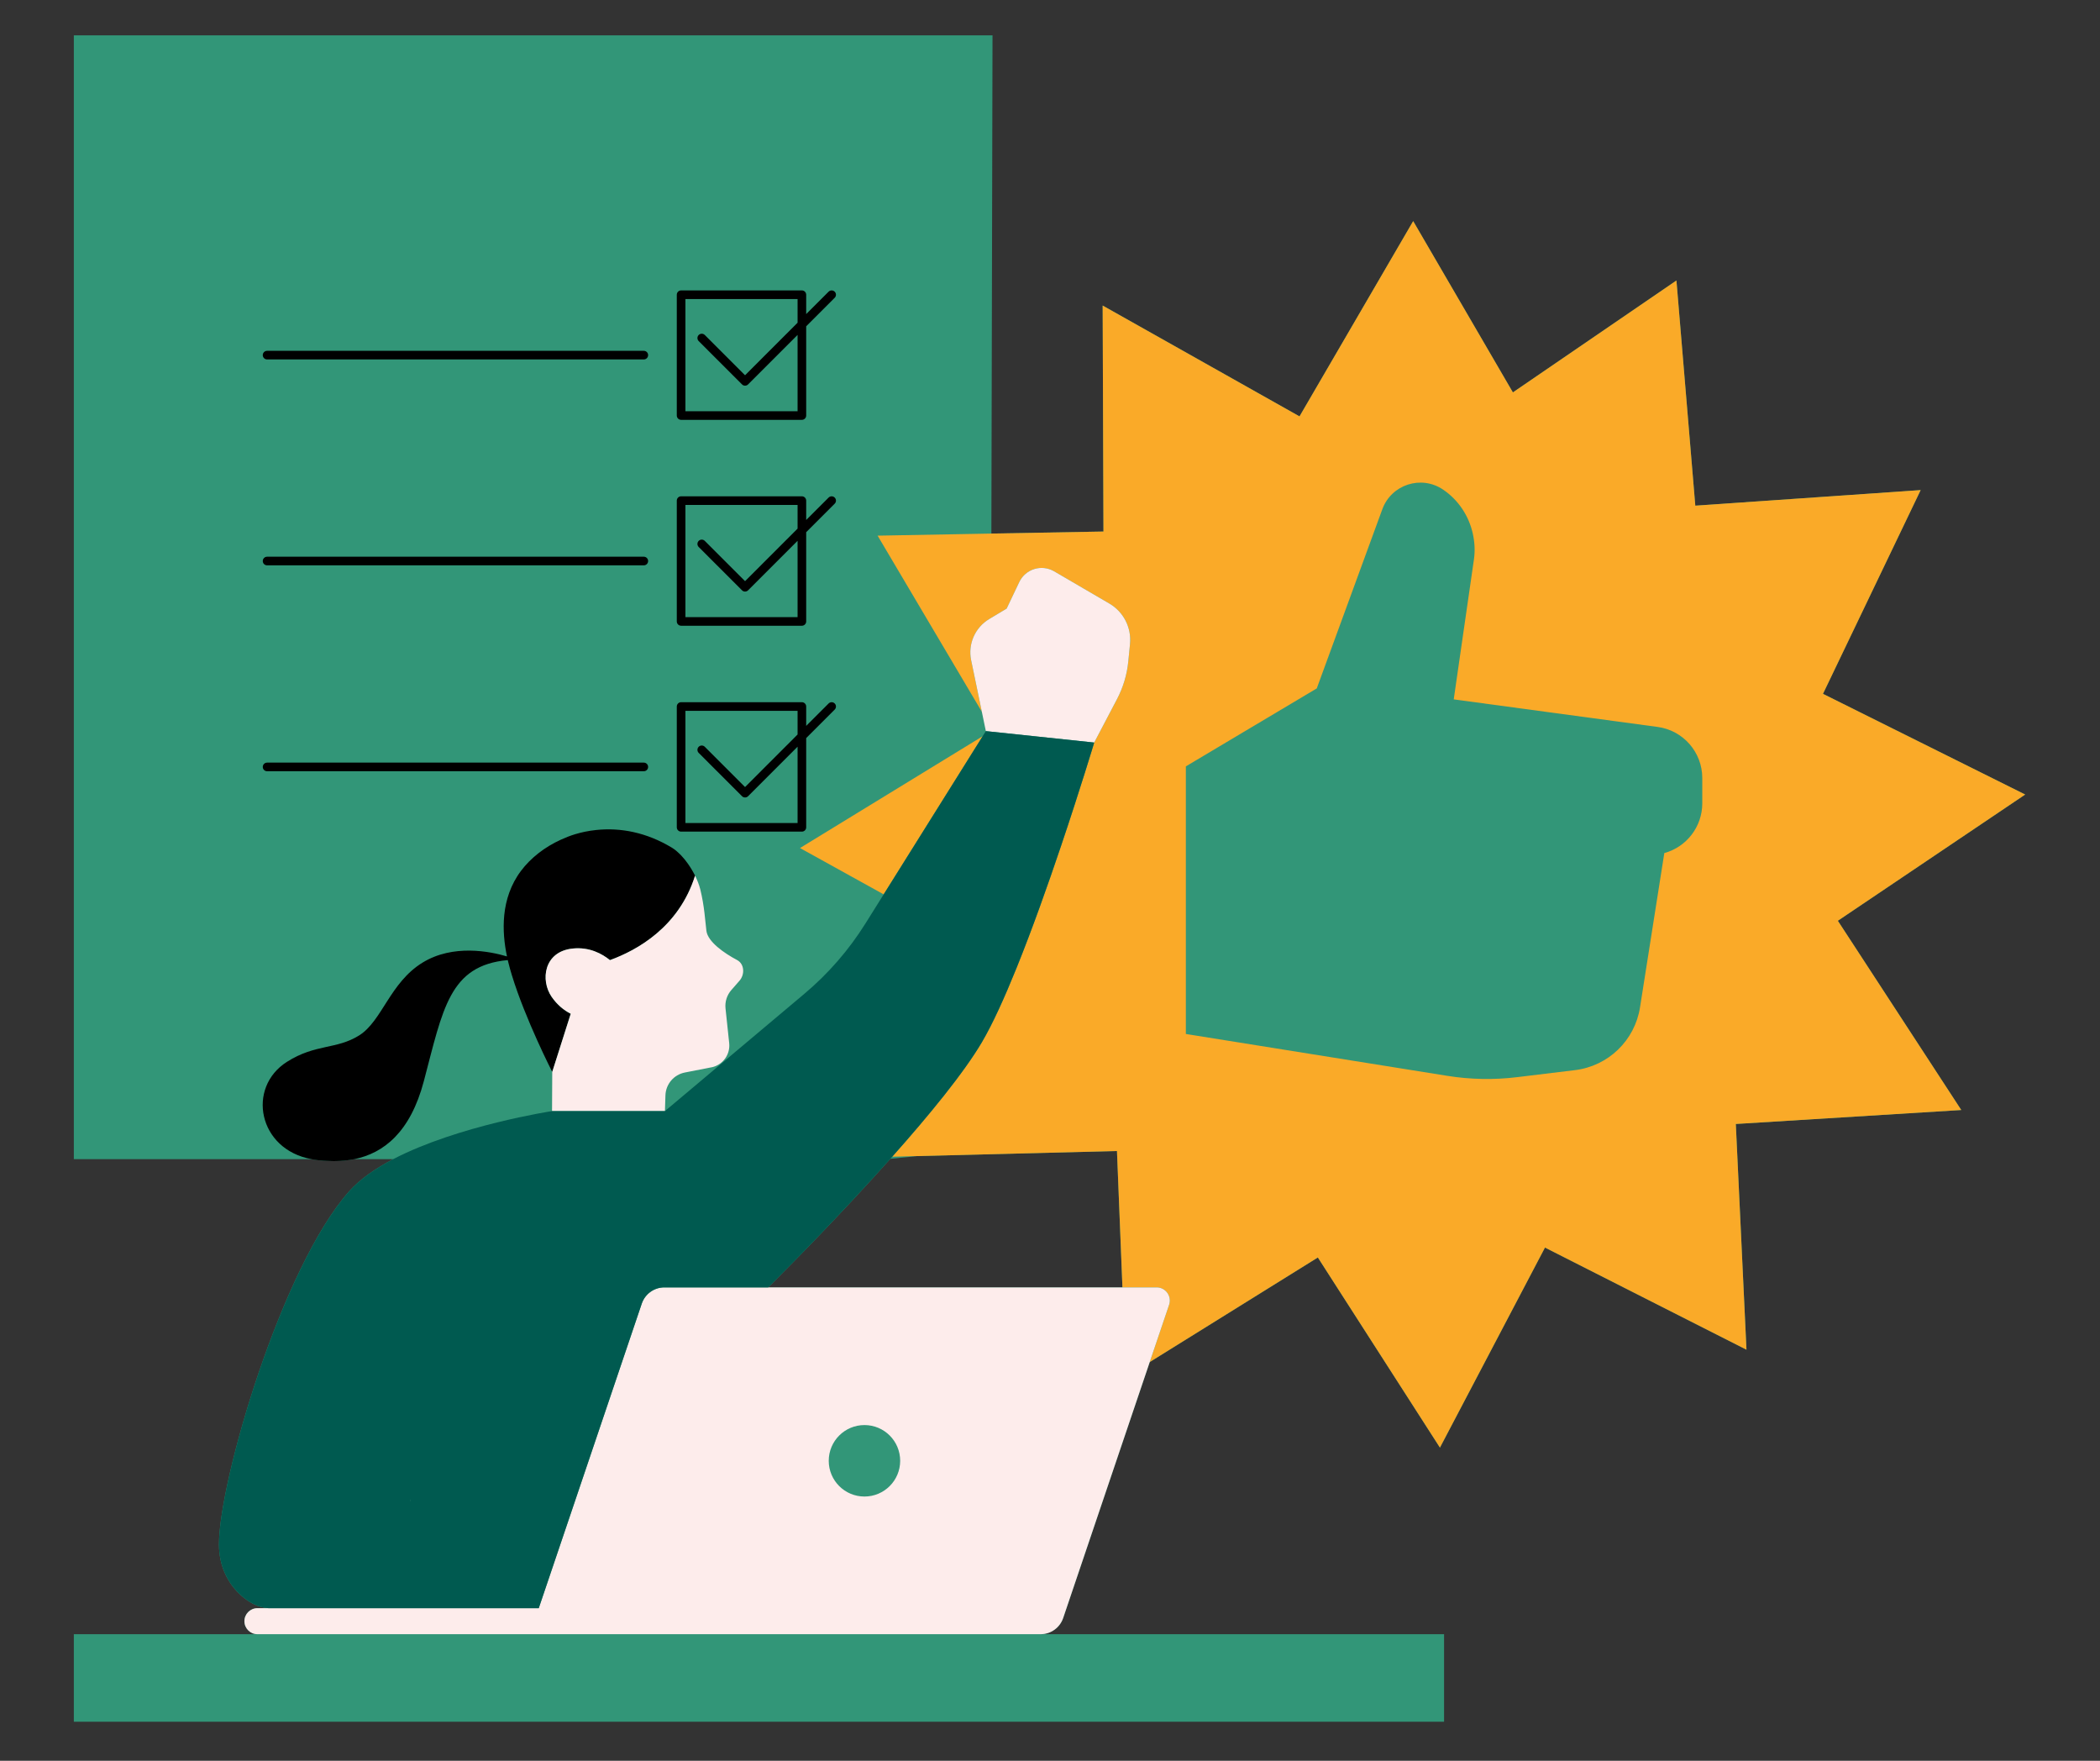
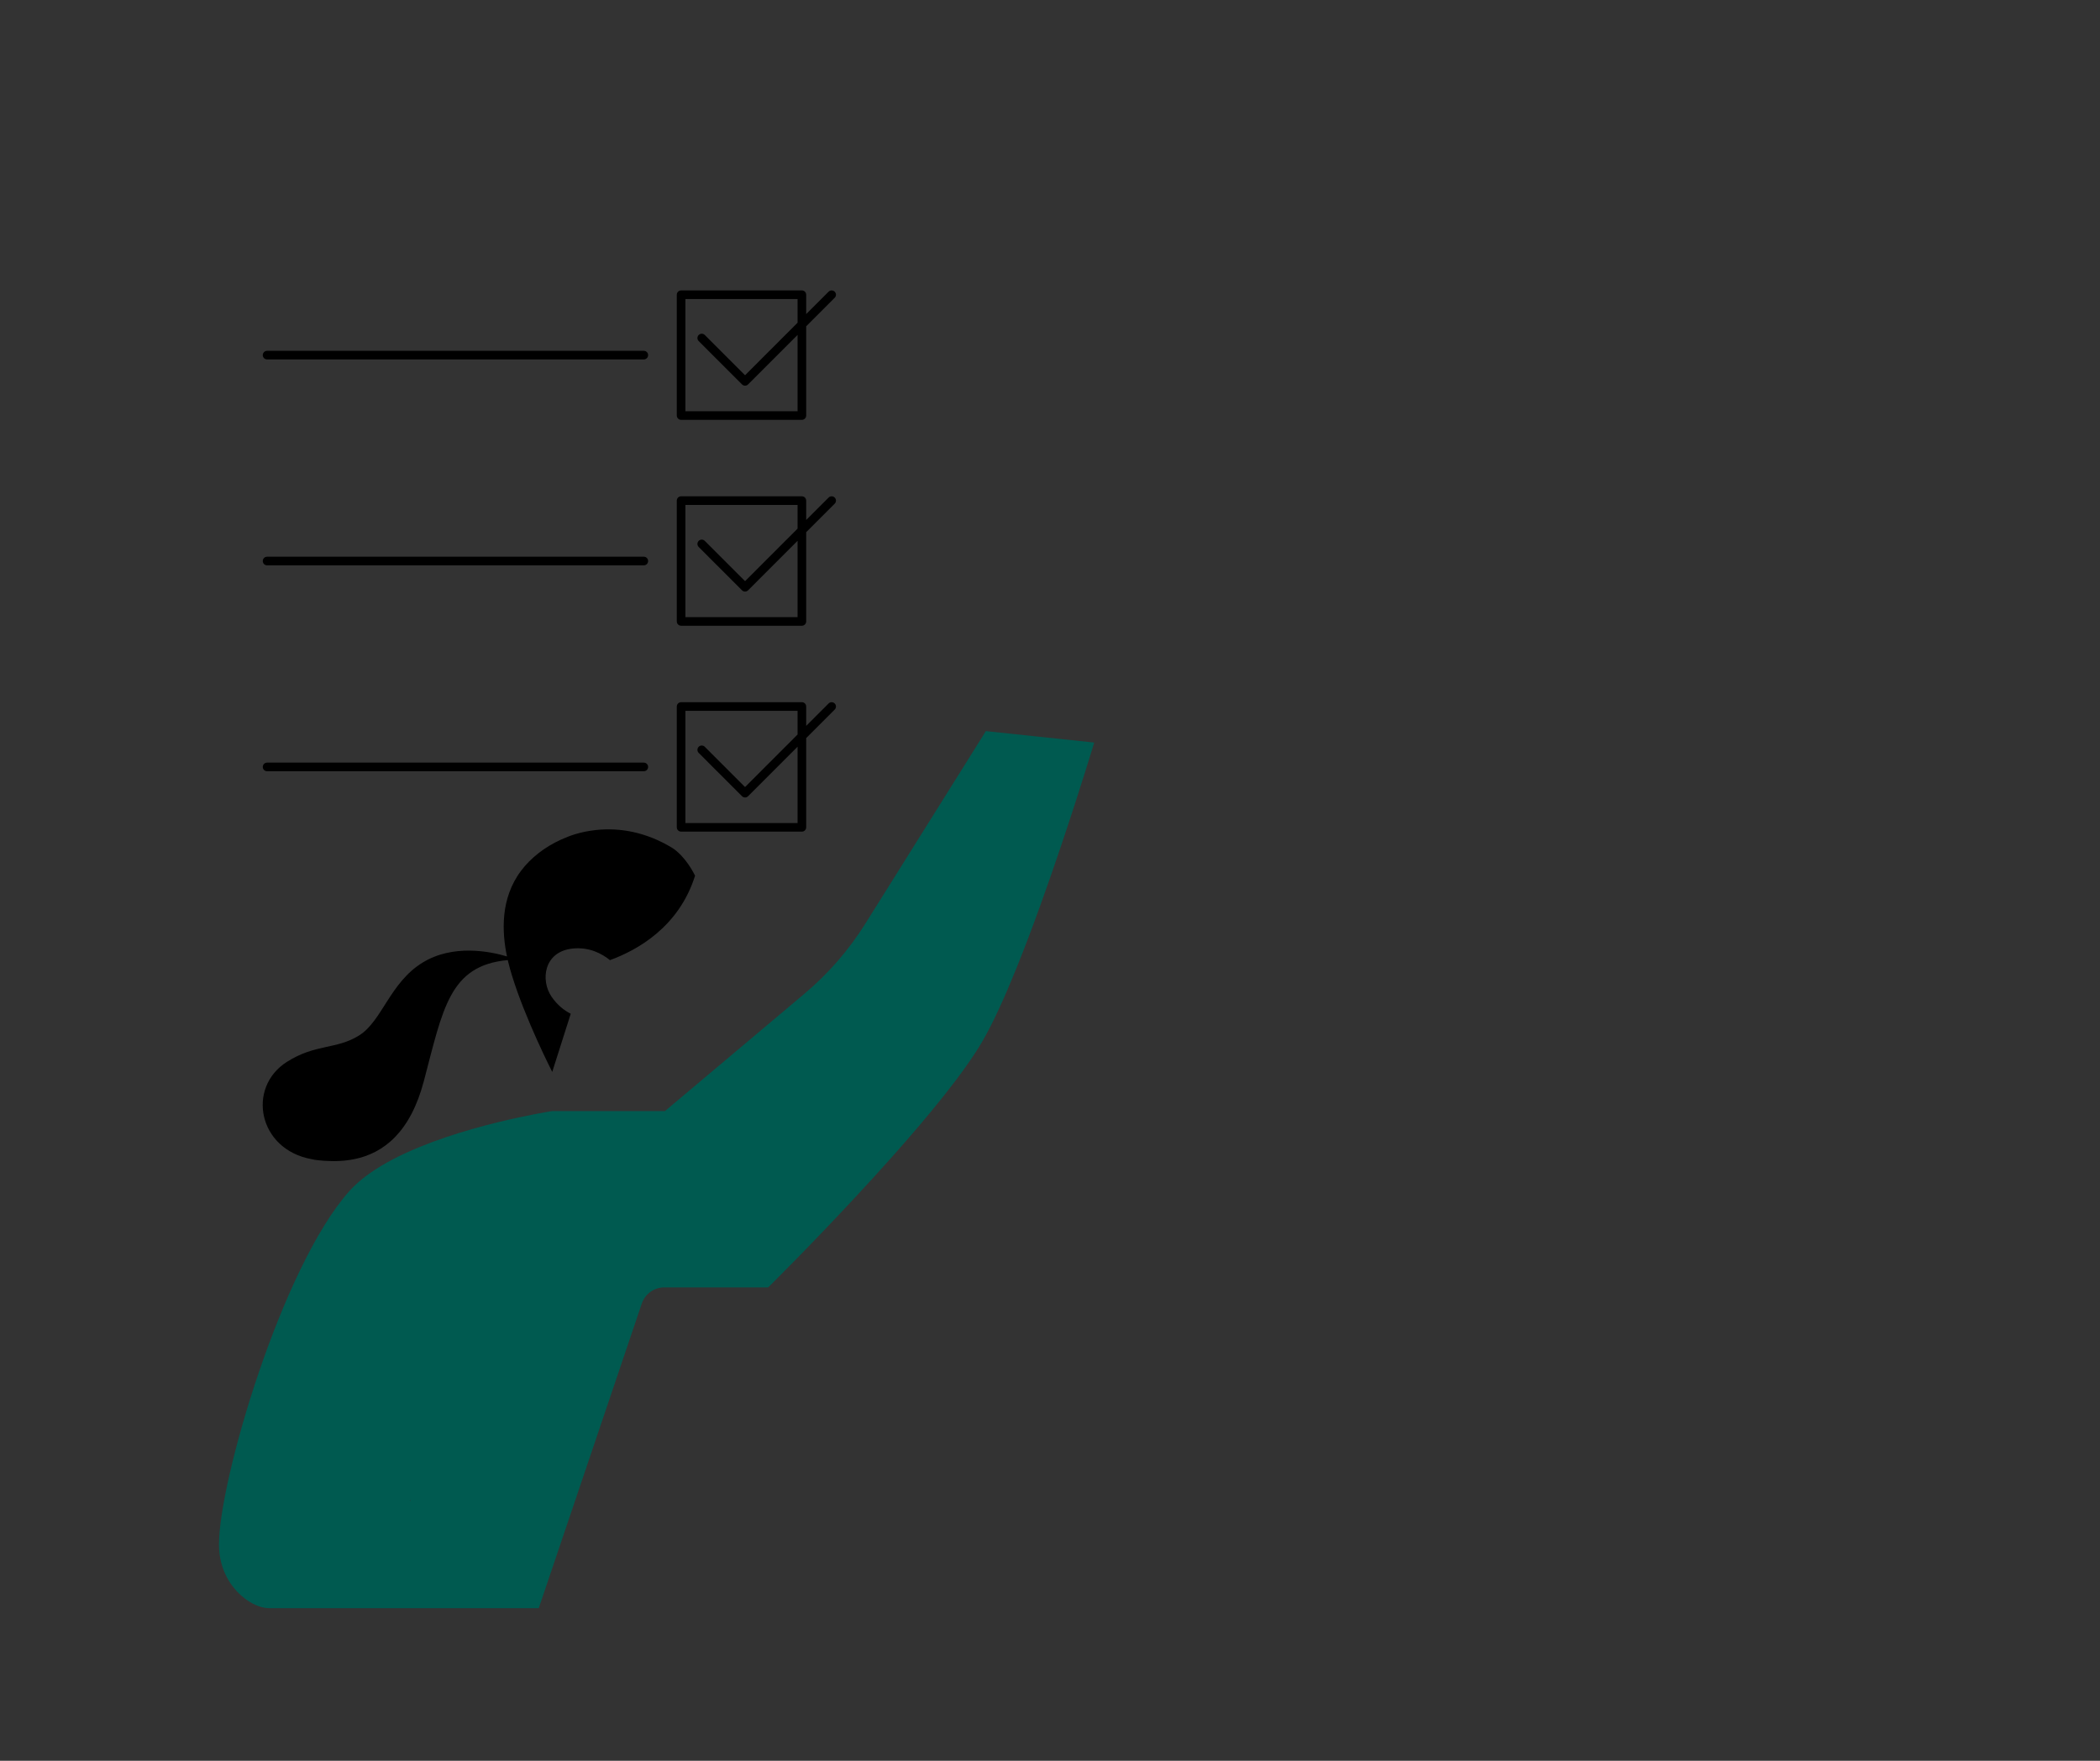
<svg xmlns="http://www.w3.org/2000/svg" width="940" zoomAndPan="magnify" viewBox="0 0 705 591" height="788" preserveAspectRatio="xMidYMid meet" version="1.0">
  <rect x="0" y="0" width="705" height="591" fill="#333333" stroke="none" />
  <defs>
    <clipPath id="637be01ab3">
-       <path d="M 24.762 11.871 L 679.902 11.871 L 679.902 577.914 L 24.762 577.914 Z M 24.762 11.871 " clip-rule="nonzero" />
-     </clipPath>
+       </clipPath>
    <clipPath id="83267a80f5">
-       <path d="M 268 74 L 679.902 74 L 679.902 486 L 268 486 Z M 268 74 " clip-rule="nonzero" />
-     </clipPath>
+       </clipPath>
  </defs>
  <g clip-path="url(#637be01ab3)">
    <path fill="#329678" d="M 616.988 309.051 L 679.887 266.68 L 612 232.883 L 644.793 164.496 L 569.137 169.727 L 562.801 94.148 L 507.898 131.707 L 474.426 74.215 L 436.266 139.758 L 370.18 102.562 L 370.449 178.406 L 332.82 179.09 L 333.203 11.871 L 24.785 11.871 L 24.785 389.066 L 104.59 389.066 C 104.957 389.133 105.293 389.234 105.668 389.289 C 106.691 389.426 107.719 389.531 108.746 389.605 C 109.016 389.629 109.285 389.633 109.555 389.648 C 110.344 389.695 111.137 389.723 111.926 389.723 C 112.203 389.727 112.477 389.719 112.75 389.715 C 113.582 389.699 114.41 389.652 115.234 389.582 C 115.445 389.566 115.66 389.551 115.867 389.527 C 116.902 389.422 117.926 389.273 118.941 389.066 L 132.008 389.066 C 129.172 390.543 126.512 392.137 124.102 393.836 C 123.941 393.949 123.781 394.062 123.621 394.18 C 122.527 394.969 121.488 395.785 120.516 396.629 C 120.363 396.758 120.219 396.895 120.07 397.027 C 119.09 397.902 118.16 398.793 117.332 399.723 C 94.562 425.246 73.512 497.141 73.512 518.391 C 73.516 531.941 83.984 539.672 90.145 539.781 L 86.418 539.781 C 84.008 539.781 82.051 541.734 82.051 544.148 C 82.051 546.559 84.004 548.512 86.418 548.512 L 24.785 548.512 L 24.785 577.887 L 484.793 577.887 L 484.793 548.512 L 349.34 548.512 C 352.773 548.512 355.82 546.324 356.922 543.074 L 385.98 457.168 L 442.422 422.07 L 483.406 485.887 L 518.668 418.738 L 586.316 453.023 L 582.734 377.262 L 658.426 372.574 Z M 137.73 503.863 C 137.676 503.836 137.602 503.809 137.602 503.781 C 137.602 503.746 137.629 503.637 137.66 503.523 C 137.68 503.445 137.707 503.344 137.738 503.23 Z M 257.887 432.109 C 257.887 432.109 257.965 432.035 258.094 431.906 C 258.121 431.879 258.176 431.828 258.207 431.793 C 258.34 431.664 258.504 431.496 258.719 431.281 C 258.777 431.223 258.848 431.156 258.91 431.094 C 259.203 430.801 259.547 430.457 259.957 430.047 C 259.957 430.047 259.961 430.043 259.961 430.043 C 265.715 424.289 282.648 407.164 298.891 388.953 L 305.574 388.27 L 307.836 388.035 L 374.984 386.328 L 376.82 432.109 Z M 257.887 432.109 " fill-opacity="1" fill-rule="nonzero" />
  </g>
  <g clip-path="url(#83267a80f5)">
    <path fill="#faaa28" d="M 616.988 309.051 L 679.887 266.68 L 612 232.883 L 644.793 164.496 L 569.137 169.727 L 562.801 94.148 L 507.898 131.707 L 474.426 74.215 L 436.266 139.758 L 370.18 102.562 L 370.449 178.406 L 332.82 179.09 L 294.629 179.789 L 329.621 238.91 L 326.027 221.602 C 324.902 216.176 327.332 210.625 332.09 207.781 L 337.941 204.273 L 342.18 195.371 C 344.273 190.973 349.684 189.305 353.891 191.762 L 370.531 201.473 L 372.43 202.582 C 377.191 205.359 379.902 210.656 379.363 216.145 L 379.086 218.965 L 378.793 221.984 C 378.355 226.414 377.07 230.715 375 234.652 L 367.34 249.234 C 367.34 249.234 362.711 264.641 356.23 283.871 C 351.812 296.984 346.535 311.855 341.273 324.883 C 337.273 334.777 333.281 343.602 329.684 349.73 C 323.59 360.105 311.812 374.441 299.527 388.25 L 307.836 388.035 L 374.984 386.332 L 376.82 432.109 L 388.309 432.109 C 391.328 432.109 393.457 435.074 392.488 437.938 L 385.984 457.164 L 442.422 422.066 L 483.406 485.883 L 518.668 418.738 L 586.316 453.02 L 582.738 377.258 L 658.426 372.57 Z M 464.066 170.922 C 467.109 162.613 477.152 159.371 484.477 164.34 C 489.664 167.859 493.125 173.195 494.441 179.109 C 495.062 181.914 495.246 184.836 494.82 187.777 L 488.039 234.742 L 556.492 243.992 C 565.078 245.152 571.48 252.484 571.48 261.148 L 571.48 269.629 C 571.48 277.434 566.262 284.273 558.734 286.328 L 550.578 338.117 C 548.832 349.227 539.918 357.828 528.754 359.184 L 509.281 361.547 C 501.5 362.488 493.629 362.34 485.891 361.102 L 398.109 347.047 L 398.109 257.23 L 442.055 231.066 L 461.07 179.109 Z M 329.891 247.117 L 296.664 300.191 L 268.57 284.641 Z M 329.891 247.117 " fill-opacity="1" fill-rule="nonzero" />
  </g>
  <path fill="#000000" d="M 88.215 119.199 C 88.215 118.398 88.863 117.75 89.664 117.75 L 216.133 117.75 C 216.934 117.75 217.582 118.398 217.582 119.199 C 217.582 119.996 216.934 120.645 216.133 120.645 L 89.664 120.645 C 88.863 120.645 88.215 119.996 88.215 119.199 Z M 227.211 139.473 L 227.211 98.922 C 227.211 98.125 227.859 97.477 228.656 97.477 L 269.203 97.477 C 270 97.477 270.648 98.125 270.648 98.922 L 270.648 105.426 L 278.172 97.902 C 278.738 97.336 279.652 97.336 280.219 97.902 C 280.785 98.465 280.785 99.383 280.219 99.949 L 270.648 109.52 L 270.648 139.473 C 270.648 140.273 270 140.918 269.203 140.918 L 228.656 140.918 C 227.859 140.918 227.211 140.273 227.211 139.473 Z M 230.105 138.023 L 267.758 138.023 L 267.758 112.414 L 251.148 129.023 C 250.863 129.309 250.496 129.449 250.125 129.449 C 249.754 129.449 249.383 129.309 249.102 129.023 L 234.562 114.484 C 233.996 113.918 233.996 113.004 234.562 112.438 C 235.129 111.875 236.043 111.875 236.609 112.438 L 250.125 125.953 L 267.758 108.32 L 267.758 100.371 L 230.105 100.371 Z M 89.664 189.754 L 216.137 189.754 C 216.934 189.754 217.582 189.105 217.582 188.305 C 217.582 187.508 216.934 186.859 216.137 186.859 L 89.664 186.859 C 88.863 186.859 88.219 187.508 88.219 188.305 C 88.215 189.105 88.863 189.754 89.664 189.754 Z M 89.664 258.863 L 216.137 258.863 C 216.934 258.863 217.582 258.215 217.582 257.418 C 217.582 256.617 216.934 255.969 216.137 255.969 L 89.664 255.969 C 88.863 255.969 88.219 256.617 88.219 257.418 C 88.215 258.215 88.863 258.863 89.664 258.863 Z M 280.223 167.008 C 280.785 167.574 280.785 168.488 280.223 169.055 L 270.648 178.629 L 270.648 208.582 C 270.648 209.383 270 210.027 269.203 210.027 L 228.66 210.027 C 227.859 210.027 227.211 209.383 227.211 208.582 L 227.211 168.031 C 227.211 167.23 227.859 166.582 228.66 166.582 L 269.203 166.582 C 270.004 166.582 270.648 167.23 270.648 168.031 L 270.648 174.535 L 278.176 167.008 C 278.742 166.441 279.656 166.441 280.223 167.008 Z M 267.758 169.477 L 230.105 169.477 L 230.105 207.133 L 267.758 207.133 L 267.758 181.52 L 251.148 198.133 C 250.875 198.406 250.508 198.559 250.125 198.559 C 249.738 198.559 249.371 198.406 249.102 198.133 L 234.562 183.594 C 233.996 183.027 233.996 182.113 234.562 181.547 C 235.129 180.98 236.043 180.98 236.609 181.547 L 250.125 195.066 L 267.758 177.43 Z M 280.223 236.117 C 280.785 236.684 280.785 237.598 280.223 238.164 L 270.648 247.734 L 270.648 277.688 C 270.648 278.488 270 279.133 269.203 279.133 L 228.66 279.133 C 227.859 279.133 227.211 278.488 227.211 277.688 L 227.211 237.141 C 227.211 236.34 227.859 235.691 228.66 235.691 L 269.203 235.691 C 270.004 235.691 270.648 236.34 270.648 237.141 L 270.648 243.645 L 278.176 236.117 C 278.742 235.551 279.656 235.551 280.223 236.117 Z M 267.758 238.586 L 230.105 238.586 L 230.105 276.242 L 267.758 276.242 L 267.758 250.629 L 251.148 267.242 C 250.863 267.523 250.496 267.664 250.125 267.664 C 249.754 267.664 249.383 267.523 249.102 267.242 L 234.562 252.703 C 233.996 252.137 233.996 251.223 234.562 250.656 C 235.129 250.09 236.043 250.09 236.609 250.656 L 250.125 264.172 L 267.758 246.535 Z M 231.926 291.387 C 231.801 291.188 231.68 290.988 231.551 290.797 C 231.34 290.473 231.121 290.156 230.898 289.844 C 230.715 289.59 230.527 289.344 230.34 289.098 C 230.148 288.852 229.961 288.598 229.77 288.363 C 229.398 287.91 229.016 287.484 228.637 287.082 C 228.492 286.934 228.352 286.801 228.211 286.656 C 227.91 286.359 227.609 286.082 227.309 285.82 C 227.18 285.711 227.051 285.598 226.922 285.492 C 226.504 285.152 226.086 284.84 225.68 284.594 C 217.078 279.344 208.191 277.723 200.105 278.59 C 198.859 278.723 197.633 278.906 196.43 279.152 C 195.301 279.383 194.195 279.664 193.113 279.988 C 191.434 280.492 189.832 281.137 188.277 281.844 C 182.809 284.332 178.168 287.973 174.926 292.277 C 173.164 294.613 171.883 297.074 170.98 299.574 C 169.172 304.574 168.871 309.723 169.227 314.34 C 169.41 316.746 169.777 319 170.199 321.02 C 164.578 319.344 152.109 316.801 141.852 323.102 C 130.902 329.82 128.289 342.664 120.613 347.504 C 112.938 352.344 105.953 350.285 96.312 356.414 C 82.742 365.047 86.641 385.809 104.59 389.062 C 104.957 389.129 105.289 389.234 105.668 389.289 C 106.688 389.426 107.719 389.527 108.746 389.605 C 109.016 389.625 109.285 389.633 109.555 389.648 C 110.344 389.695 111.133 389.719 111.926 389.723 C 112.203 389.723 112.477 389.719 112.75 389.711 C 113.582 389.699 114.406 389.652 115.234 389.582 C 115.445 389.562 115.656 389.551 115.867 389.527 C 116.898 389.418 117.926 389.273 118.941 389.066 C 128.809 387.047 137.746 380.055 142.281 362.91 C 148.727 338.551 150.836 324.039 170.473 322.25 C 170.504 322.383 170.535 322.531 170.562 322.664 C 170.992 324.461 171.445 326.016 171.816 327.234 C 176.344 342.094 185.395 359.781 185.395 359.781 L 191.602 340.266 C 189.336 339.105 187.086 337.324 185.176 334.555 C 181.395 329.059 182.52 319.395 192.227 318.379 C 197.926 317.777 202.195 320.18 204.762 322.266 C 213.828 318.973 227.918 311.215 233.344 293.914 C 233.34 293.91 233.34 293.906 233.336 293.898 C 232.914 293.039 232.43 292.199 231.926 291.387 Z M 231.926 291.387 " fill-opacity="1" fill-rule="nonzero" />
-   <path fill="#fdeceb" d="M 188.277 281.844 C 185.543 283.09 183.02 284.621 180.77 286.383 C 183.02 284.621 185.543 283.09 188.277 281.844 Z M 177.613 289.184 C 176.637 290.168 175.738 291.203 174.926 292.281 C 174.488 292.863 174.074 293.457 173.695 294.055 C 174.074 293.457 174.488 292.863 174.926 292.281 C 175.738 291.203 176.637 290.168 177.613 289.184 Z M 170.203 321.02 C 169.992 320.012 169.793 318.945 169.625 317.828 C 169.793 318.945 169.992 320.012 170.203 321.02 Z M 185.18 334.555 C 187.09 337.324 189.336 339.105 191.605 340.262 L 185.398 359.777 L 185.328 372.934 L 223.227 372.934 L 223.398 367.645 C 223.52 363.883 226.223 360.707 229.914 359.984 L 239.184 358.172 C 242.797 357.27 245.191 353.844 244.801 350.141 L 243.566 338.469 C 243.332 336.234 244.039 334 245.516 332.309 L 248.145 329.305 C 250.098 327.227 249.984 323.578 247.469 322.242 C 243.047 319.895 237.609 316.09 237.148 312.426 C 236.73 309.086 236.488 304.105 235.094 298.512 C 234.711 296.984 234.098 295.426 233.348 293.91 C 227.922 311.211 213.832 318.969 204.766 322.262 C 202.199 320.176 197.93 317.773 192.23 318.375 C 182.52 319.395 181.398 329.059 185.18 334.555 Z M 392.488 437.938 L 385.98 457.164 L 356.922 543.07 C 355.824 546.32 352.773 548.512 349.344 548.512 L 86.418 548.512 C 84.008 548.512 82.051 546.555 82.051 544.145 C 82.051 541.734 84.004 539.781 86.418 539.781 L 180.867 539.781 L 192.727 504.727 L 215.449 437.547 C 216.551 434.297 219.602 432.109 223.031 432.109 L 388.309 432.109 C 391.328 432.109 393.453 435.074 392.488 437.938 Z M 302.203 490.312 C 302.203 483.688 296.836 478.316 290.211 478.316 C 283.59 478.316 278.219 483.688 278.219 490.312 C 278.219 496.934 283.59 502.305 290.211 502.305 C 296.836 502.305 302.203 496.934 302.203 490.312 Z M 329.621 238.91 L 330.965 245.395 L 367.34 249.234 L 375 234.652 C 377.07 230.715 378.355 226.41 378.789 221.984 L 379.086 218.961 L 379.359 216.145 C 379.898 210.656 377.191 205.359 372.43 202.582 L 370.531 201.473 L 353.887 191.758 C 349.68 189.305 344.273 190.973 342.18 195.371 L 337.941 204.273 L 332.09 207.777 C 327.332 210.625 324.898 216.172 326.027 221.602 Z M 329.621 238.91 " fill-opacity="1" fill-rule="nonzero" />
  <path fill="#005a50" d="M 367.34 249.234 L 330.965 245.395 L 329.891 247.113 L 296.664 300.191 L 290.527 309.992 C 284.969 318.867 278.062 326.816 270.047 333.555 L 223.227 372.934 L 185.328 372.934 C 185.328 372.934 153.738 377.75 132.008 389.062 C 129.172 390.539 126.512 392.133 124.102 393.832 C 123.941 393.945 123.781 394.059 123.621 394.176 C 122.527 394.965 121.488 395.781 120.516 396.625 C 120.363 396.754 120.219 396.891 120.07 397.023 C 119.09 397.898 118.16 398.793 117.332 399.719 C 94.562 425.242 73.512 497.137 73.512 518.387 C 73.516 531.938 83.984 539.668 90.145 539.777 L 180.867 539.777 L 192.727 504.723 L 215.449 437.547 C 216.551 434.297 219.602 432.109 223.031 432.109 L 257.887 432.109 C 257.887 432.109 257.965 432.031 258.094 431.906 C 258.121 431.879 258.176 431.828 258.207 431.793 C 258.34 431.664 258.504 431.496 258.719 431.281 C 258.777 431.223 258.848 431.156 258.91 431.09 C 259.203 430.801 259.547 430.457 259.957 430.047 C 259.957 430.043 259.961 430.043 259.961 430.043 C 265.715 424.289 282.648 407.16 298.891 388.953 C 299.102 388.719 299.316 388.48 299.527 388.246 C 311.809 374.438 323.59 360.102 329.68 349.727 C 333.281 343.602 337.27 334.773 341.27 324.879 C 346.535 311.855 351.809 296.98 356.227 283.867 C 362.711 264.641 367.34 249.234 367.34 249.234 Z M 137.602 503.781 C 137.602 503.746 137.629 503.637 137.66 503.52 C 137.68 503.441 137.707 503.344 137.738 503.23 L 137.73 503.863 C 137.676 503.836 137.602 503.809 137.602 503.781 Z M 137.602 503.781 " fill-opacity="1" fill-rule="nonzero" />
</svg>